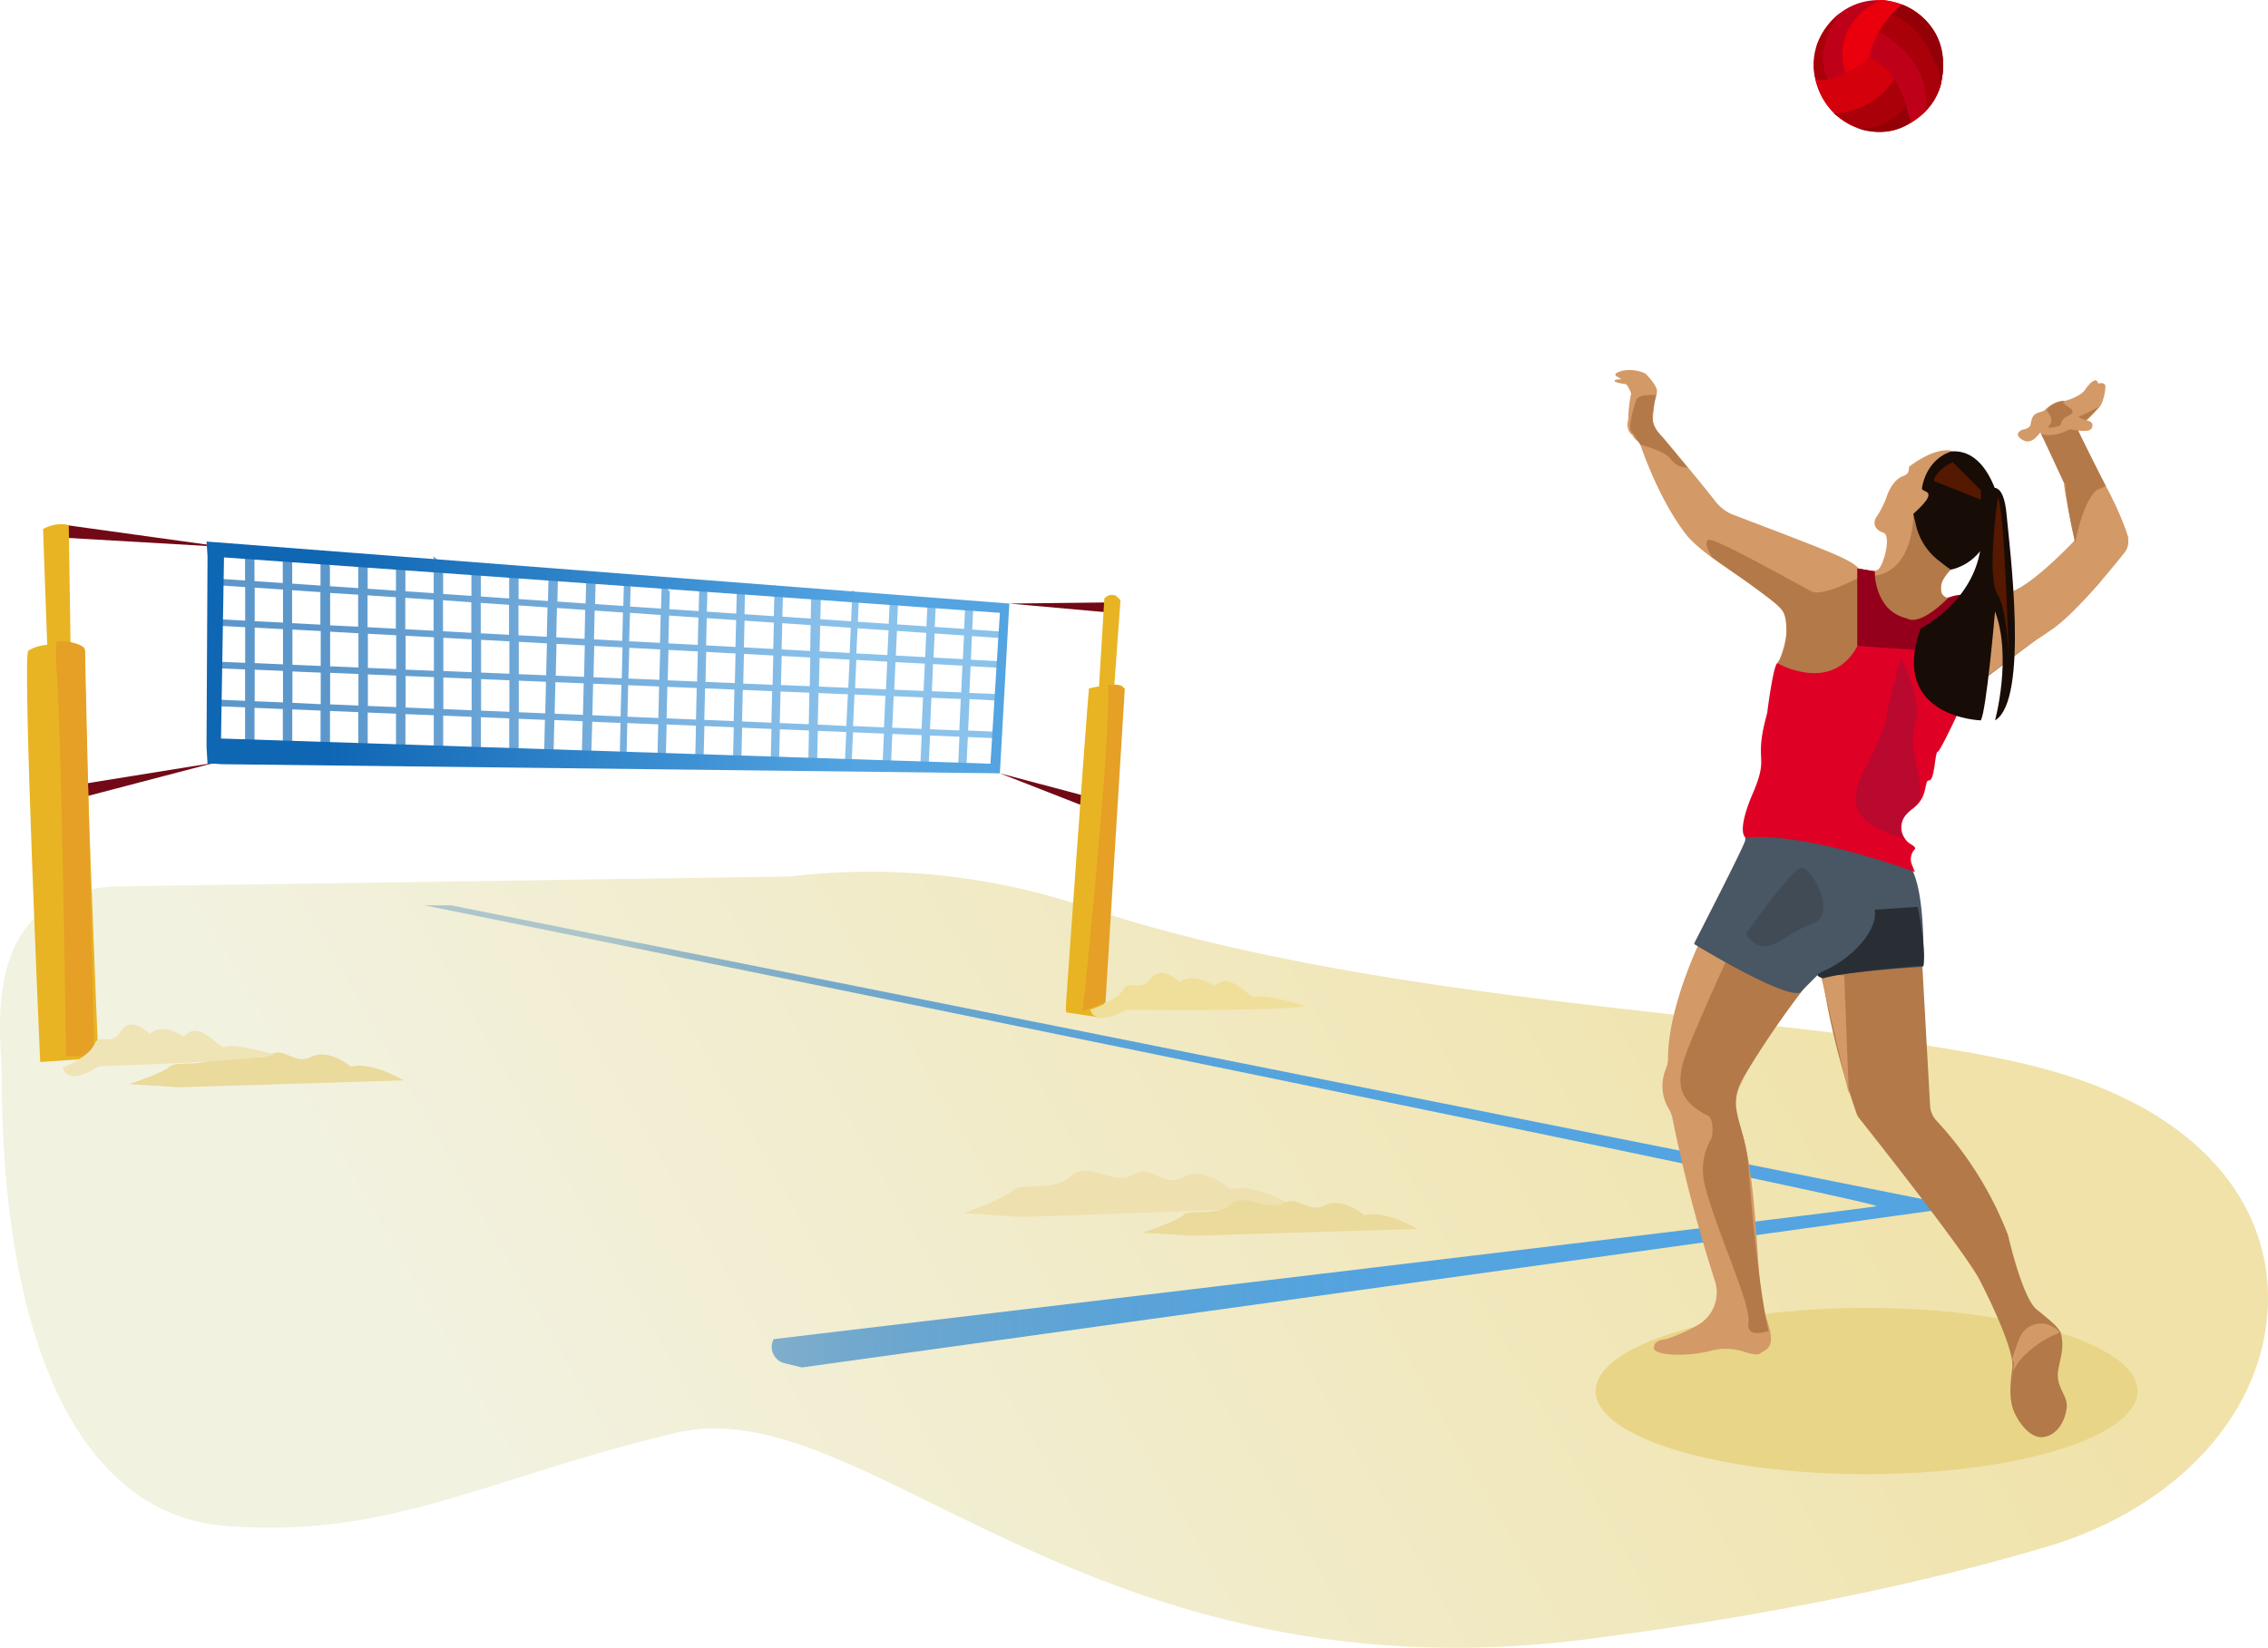
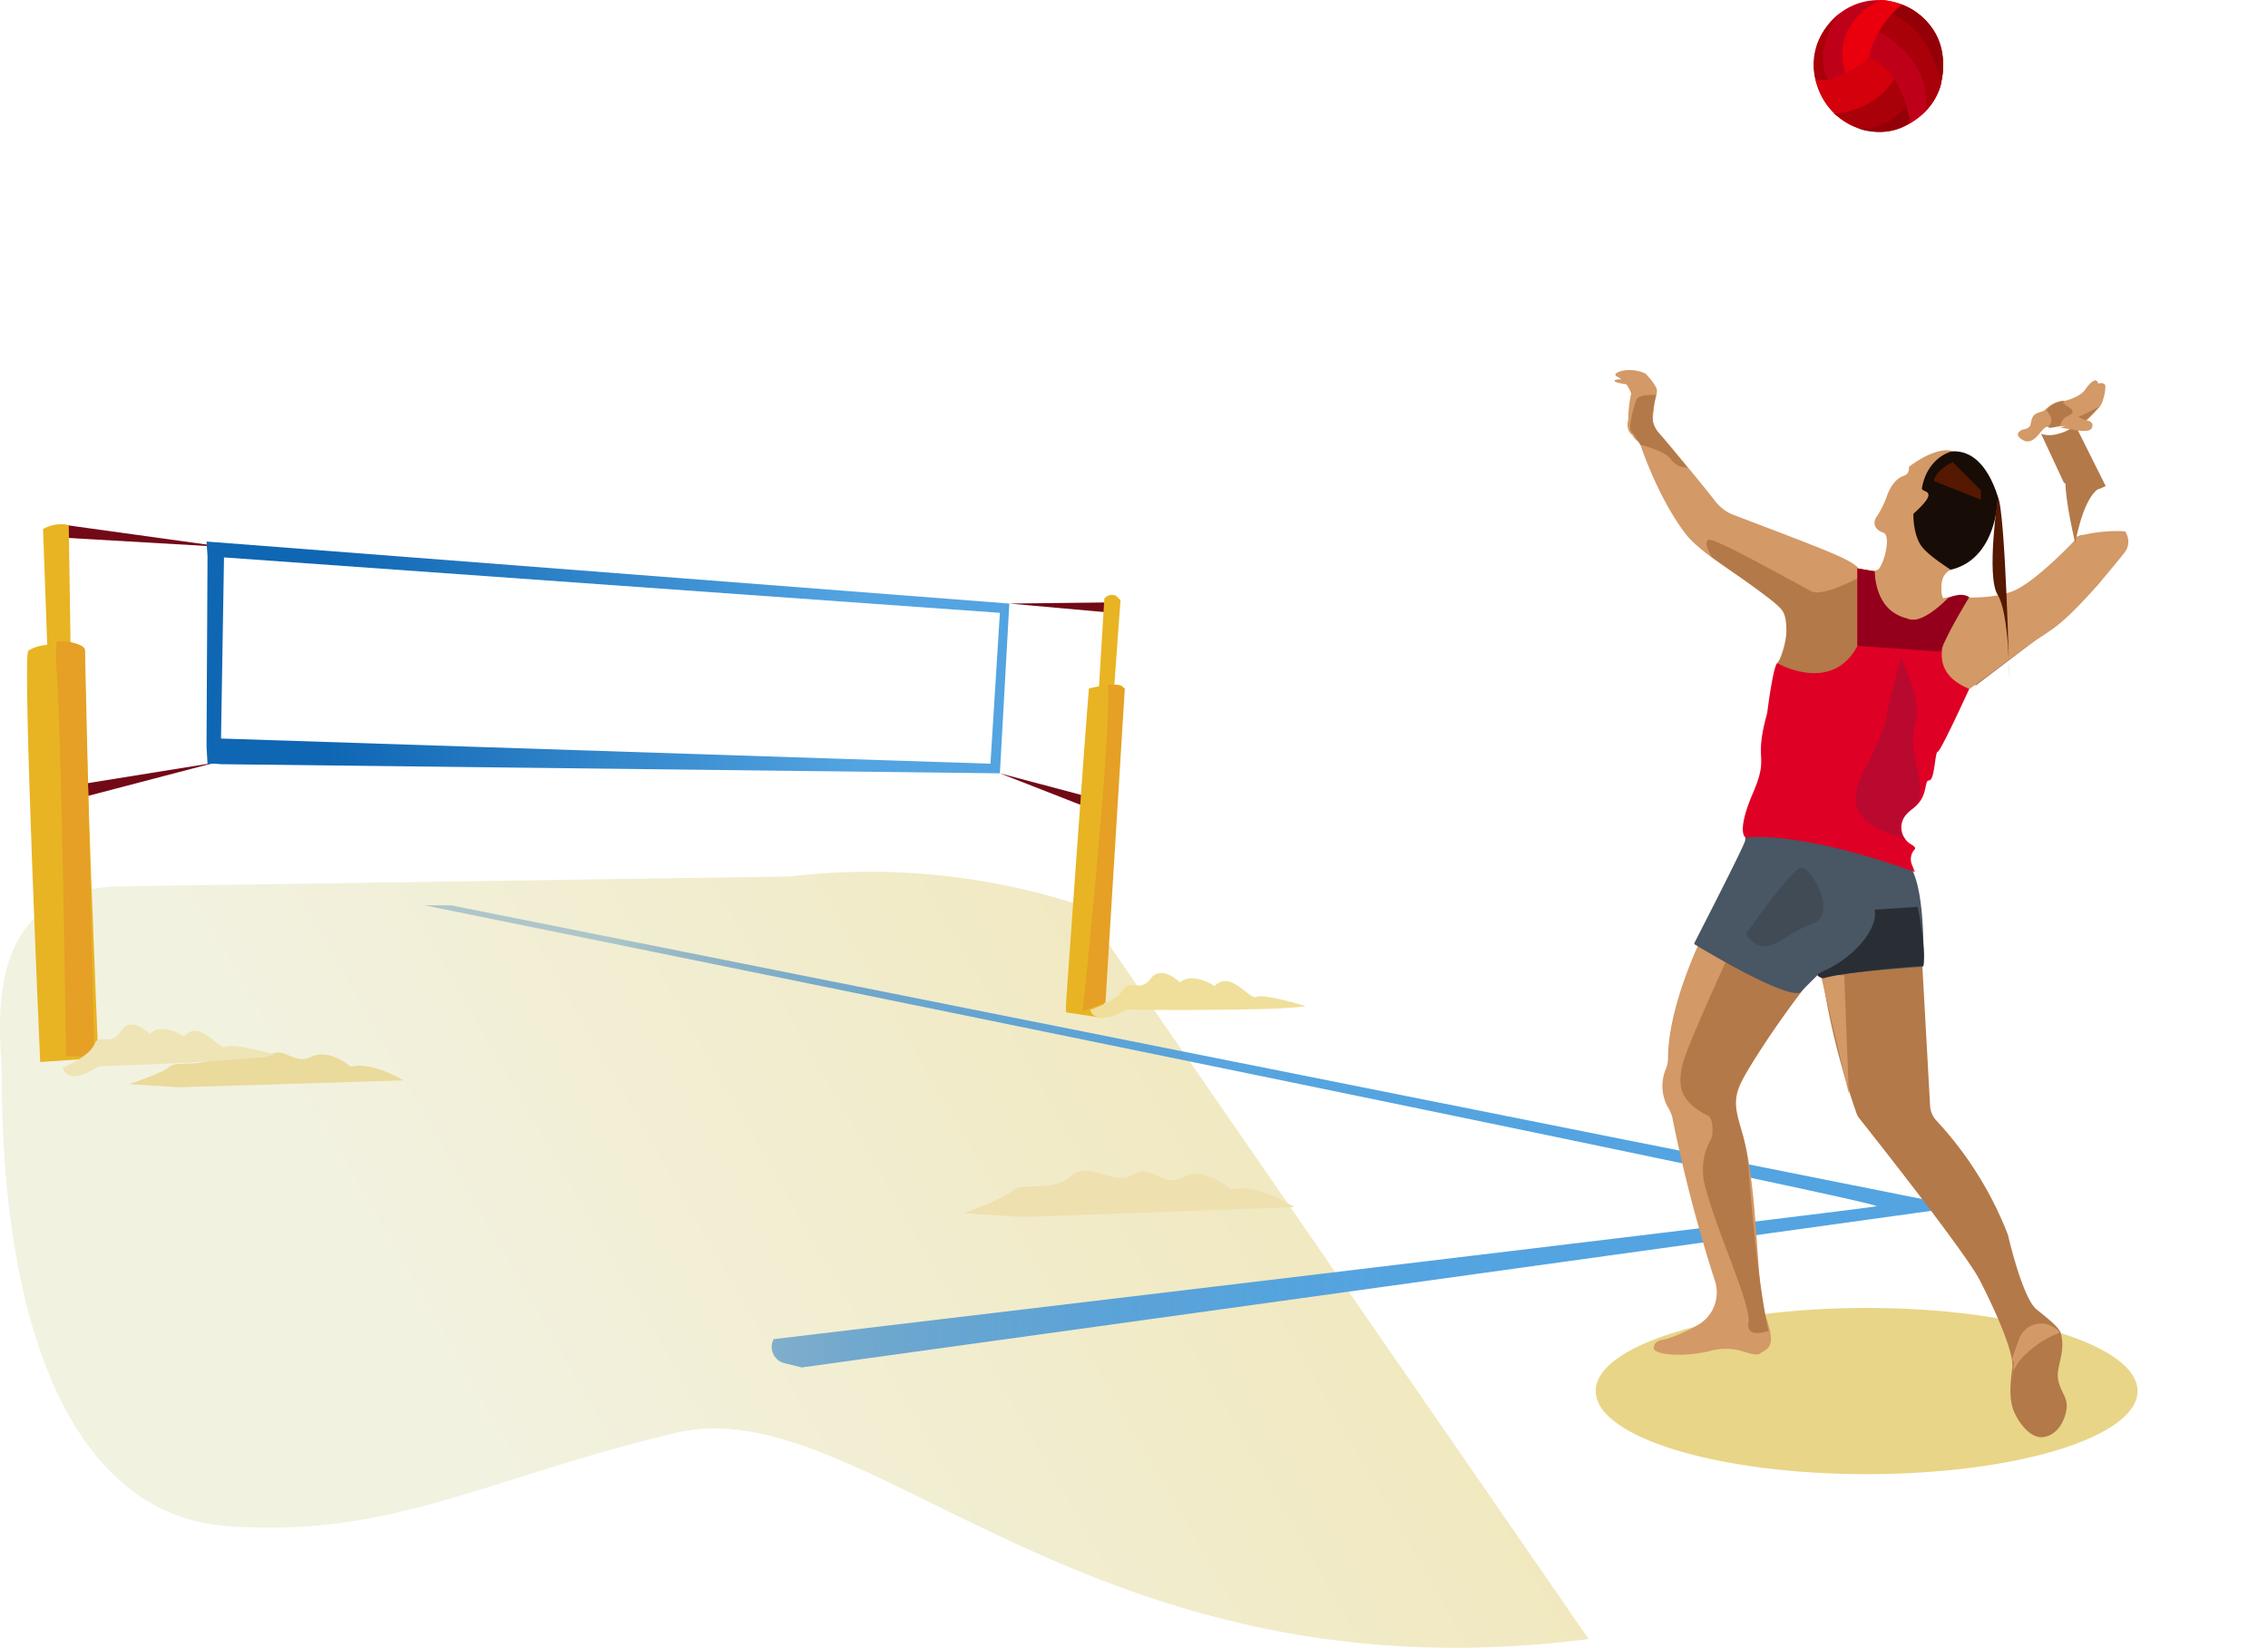
<svg xmlns="http://www.w3.org/2000/svg" xmlns:xlink="http://www.w3.org/1999/xlink" viewBox="0 0 540.98 393.13">
  <defs>
    <linearGradient id="a" x1="61.87" y1="411.89" x2="520.42" y2="148.52" gradientUnits="userSpaceOnUse">
      <stop offset="0.15" stop-color="#f2f2e1" />
      <stop offset="0.81" stop-color="#f0e2a9" />
    </linearGradient>
    <linearGradient id="b" x1="109.98" y1="275.92" x2="476.41" y2="275.92" gradientUnits="userSpaceOnUse">
      <stop offset="0.12" stop-color="#0f66b3" stop-opacity="0.3" />
      <stop offset="0.15" stop-color="#186eb9" stop-opacity="0.39" />
      <stop offset="0.22" stop-color="#277cc3" stop-opacity="0.55" />
      <stop offset="0.29" stop-color="#3588cd" stop-opacity="0.69" />
      <stop offset="0.37" stop-color="#4093d4" stop-opacity="0.8" />
      <stop offset="0.45" stop-color="#489ada" stop-opacity="0.89" />
      <stop offset="0.55" stop-color="#4ea0de" stop-opacity="0.95" />
      <stop offset="0.65" stop-color="#52a3e0" stop-opacity="0.99" />
      <stop offset="0.81" stop-color="#53a4e1" />
    </linearGradient>
    <linearGradient id="c" x1="263.88" y1="245.13" x2="263.88" y2="245.13" xlink:href="#a" />
    <linearGradient id="d" x1="58" y1="161.65" x2="249.48" y2="161.65" gradientUnits="userSpaceOnUse">
      <stop offset="0.15" stop-color="#0f66b3" />
      <stop offset="0.81" stop-color="#53a4e1" />
    </linearGradient>
    <linearGradient id="e" x1="58.21" y1="161.56" x2="248.39" y2="161.56" xlink:href="#d" />
  </defs>
-   <path d="M387.67,395.84c-120,15.43-172.41-60-217.83-49.16S102.13,371.8,62.94,368.9C25,366.1,9.15,319.47,9.15,261.54c0-9.52-5.87-42.86,26.37-45.24l161.55-2.38a161.69,161.69,0,0,1,69.8,7c80,26.95,190.72,25.55,236.71,41.06,37.58,12.67,50.57,38.77,44.83,63.74-5.09,22.12-24.92,40.13-50.9,47.93-21.08,6.32-57.61,15.46-109.84,22.18" transform="translate(-8.73 -4.8)" style="fill:url(#a)" />
+   <path d="M387.67,395.84c-120,15.43-172.41-60-217.83-49.16S102.13,371.8,62.94,368.9C25,366.1,9.15,319.47,9.15,261.54c0-9.52-5.87-42.86,26.37-45.24l161.55-2.38a161.69,161.69,0,0,1,69.8,7" transform="translate(-8.73 -4.8)" style="fill:url(#a)" />
  <ellipse cx="445.24" cy="331.88" rx="64.62" ry="19.83" style="fill:#e8d587" />
  <path d="M193.23,324.3S452.9,293.42,456.3,292.59,110,220.8,110,220.8h6.34l360.09,71.91L200,331.05l-4.12-1a4,4,0,0,1-2.63-5.72Z" transform="translate(-8.73 -4.8)" style="fill:url(#b)" />
  <path d="M496.23,102.82s2.73-2.74,5.13-2.39c0,0,3.76-1,4.78-2.74.36-.59,2.06-2.73,2.74-2s0,.68,0,.68,2.05-.68,2.05.69-.68,4.1-1.37,4.78-2.24,2.72-3.42,3.42c-1.58,1-7.72,1.55-8.89,1.37-1.51-.23-2.73,4.1-5.47,3.42,0,0-3.42-1.37-.68-2.74,0,0,1.88-.15,2-1.36C493.49,103.5,494.18,103.5,496.23,102.82Z" transform="translate(-8.73 -4.8)" style="fill:#d39967" />
  <path d="M481.19,160.26s8.88-2.74,10.25-4.79,18.64-12.28,18.64-12.28-9,10.47-15.53,14.11l-14.64,11.12,1.28-7.48" transform="translate(-8.73 -4.8)" style="fill:#a07055" />
  <path d="M504.43,104.19l1.71,1,3.42-3.42S505.12,104.19,504.43,104.19Z" transform="translate(-8.73 -4.8)" style="fill:#b37949" />
  <path d="M466.14,126.07a30,30,0,0,1-3.42,1.37s-3.42,4.78-4.1,4.78a14.16,14.16,0,0,1,2.05,2.74c1,3.25.69,5.47-2.73,7.52-1.18.7-4.79-.68-4.79-.68l6.84,13,10.92-2.43,3.35-5.12-2,.37s-2.74-4.45,1.36-7.18l-5.22-3.77s-3.32-2.73-3.32-9.22Z" transform="translate(-8.73 -4.8)" style="fill:#a07055" />
  <path d="M413.6,230.73c-2.34,5.27-7.06,17.09-7,26.76a7,7,0,0,1-.5,2.3,10.52,10.52,0,0,0,.4,9.06,9.53,9.53,0,0,1,1.1,2.44,354.25,354.25,0,0,0,10.21,39.18,8.93,8.93,0,0,1-3.92,10.35,40.18,40.18,0,0,1-7.28,3.32,5.66,5.66,0,0,1-1.15.27c-.79.11-2.25.51-2.25,2,0,1.71,7.36,2.26,13.61.65a14,14,0,0,1,7.09,0c1.46.4,3.7,1.28,4.6.68,1.8-1.2,4.11-1.37,1.37-8.89-2.44-6.72-1.61-33.6-6.27-45.61a12.24,12.24,0,0,1,.2-9.54c2-4.39,5.87-11.34,13.23-21.2a5.72,5.72,0,0,0,.89-5.06l-2.48-8.13a5.67,5.67,0,0,0-6.43-3.93l-11.26,2A5.66,5.66,0,0,0,413.6,230.73Z" transform="translate(-8.73 -4.8)" style="fill:#d39967" />
  <path d="M421.7,231.37S411.24,254,410.07,258.72a19.73,19.73,0,0,0-.46,2.68c-.51,4.81,2.29,7.47,6.61,9.63,1.22.61,1.14,4.68.69,5.47a14.75,14.75,0,0,0-1.37,11.63c2.49,9.95,10.94,28,10.26,32.14s4.78,2.05,4.78,2.05-2.73-10.94-4.78-39c-.77-10.43-5.47-14.36-1.37-21.2a218.93,218.93,0,0,1,14.82-21.76Z" transform="translate(-8.73 -4.8)" style="fill:#b37949" />
  <path d="M442.89,233.42s1.34,16.08,8.67,37a3.82,3.82,0,0,0,.64,1.17c3.4,4.28,26.45,33.43,29,39.13,0,0,8.2,15.73,7.52,20.52s-.69,8.2.68,10.94c1.53,3.06,4.14,5.92,6.84,5.47,4.1-.69,5.47-5.47,5.47-7.52s-1.64-3.73-2.05-6.16c-.56-3.25,1.82-6.24.68-10.94-.32-1.33-2.39-3.08-5.81-5.81s-6.84-17.78-6.84-17.78a85.2,85.2,0,0,0-17.06-27.27,5.66,5.66,0,0,1-1.52-3.57l-1.93-34.8Z" transform="translate(-8.73 -4.8)" style="fill:#b37949" />
  <path d="M425,205.3c.08.73-10.85,22-12.11,24.48a.28.28,0,0,0,.11.36c2.24,1.36,21,12.62,25,11.51a.19.19,0,0,0,.14-.09l4.73-4.72v.27c0,.19.5,1.17.69,1.1,1.5-.57,7.79-1.68,23.65-2.74a.3.3,0,0,0,.29-.27c.07-2.22.37-17.23-2.75-23,0,0,0,0-.07,0l-21-11.54a.28.28,0,0,0-.18,0l-18.14,2.68a.29.29,0,0,0-.24.27Z" transform="translate(-8.73 -4.8)" style="fill:#495663" />
  <path d="M468.88,114.44s10.94-8.2,16.41,8.89c0,0,0,18.47-15.73,17.78L460,130.17Z" transform="translate(-8.73 -4.8)" style="fill:#170c06" />
  <path d="M474.35,112.39s-3.42-1.36-10.26,3.76h0c0,1.71-.6,1.91-1.53,2.28-1.17.46-2.78,1.75-3.94,5.25a23.73,23.73,0,0,1-2.05,4.1c-1.37,1.71-.69,3.42,1.37,4.1s0,8.21-1.37,8.89a6.69,6.69,0,0,1-3.42.34s-5.47,13.34.68,17.44,18.47,2,18.47,2l4.78-13.68a17.85,17.85,0,0,0-4.78.69c-.33.11-.73-2.11-.35-4.1a3.89,3.89,0,0,1,2.06-2.74c-2-1.34-5.37-3.58-6.84-5.47-2.18-2.79-2.05-7.86-2.05-7.86,6.83-6.16,1.81-4.84,2.05-6.16,1.1-6.2,5.47-8.55,7.86-8.89" transform="translate(-8.73 -4.8)" style="fill:#d39967" />
  <path d="M453.15,141.8c-2.24-3.27-2.74-3.42-31.45-14.36a10.61,10.61,0,0,1-4.11-3.42c-2.88-3.69-9.76-12-12.31-15a7.21,7.21,0,0,1-2.37-3.91,3.75,3.75,0,0,1-2.12.14c-.1.38-.22.76-.35,1.13a3.58,3.58,0,0,1-2.32,2.28,4.7,4.7,0,0,0,1.69,1.73c5.47,15.73,11.63,22.57,11.63,22.57,6.15,6.83,21.82,14.14,23.25,19.14,1.36,4.79-2.74,13-2.74,13C461.07,174.57,453.15,141.8,453.15,141.8Z" transform="translate(-8.73 -4.8)" style="fill:#d39967" />
  <path d="M515.7,131.59l-1-.07a36.07,36.07,0,0,0-8.85.85,4,4,0,0,1-.75.07l-1.51.62a1,1,0,0,1-.25.95c-1.86,1.93-9.84,10.08-14.65,11.89-5.47,2-12.31,1.37-12.31,1.37l-13.68,17.09L474,172.22c5.12-3.07,16.54-12.36,23.93-17.09,5.25-3.37,14-14,17.56-18.5a4.14,4.14,0,0,0,.53-4.31C515.92,132.09,515.81,131.85,515.7,131.59Z" transform="translate(-8.73 -4.8)" style="fill:#d39967" />
  <path d="M452.38,142.48s-8.8,4.79-11.54,3.42-23.25-13-24.62-12.31.86,4.13.86,4.13,14.89,10.36,16.59,12.35,1.7,9.5-1,12.92l7.52,10.26,15-9.57Z" transform="translate(-8.73 -4.8)" style="fill:#b37949" />
  <path d="M432.64,163s13,7.53,19.14-4.1V140.43l4.1.68s0,6.84,4.11,9.58,8.2,3.41,13.39-3.18c0,0,3-.93,4.39-.24s-14.36,15.72.68,21.88c0,0-6.84,15-7.52,15s-.69,6.84-2.05,6.84,0,4.1-4.11,6.84a5.42,5.42,0,0,0-2.45,3.6,4.71,4.71,0,0,0,2.31,4.85c.64.39,1.13.82.83,1.12l0,0a3.47,3.47,0,0,0-.68,3.71l.7,1.74s-25.3-9.57-40.35-8.21c0,0-2.39-1,1.71-10.59s0-6.84,3.42-19.15C430.24,175,431.61,164,432.64,163Z" transform="translate(-8.73 -4.8)" style="fill:#df0025" />
-   <path d="M465.12,127.44s.36,16.86-13.14,14.61l14.37,15.67,7-10.21s-4.35-1.27.63-6.74l-3-2.37a15,15,0,0,1-5.14-7.91Z" transform="translate(-8.73 -4.8)" style="fill:#b37949" />
  <path d="M398.12,108.61s-1.73-1-1-3.74a30.16,30.16,0,0,1,.68-6.15,6.86,6.86,0,0,0-3.42-4.11s-1.36-.68,1.37-1.36a8.88,8.88,0,0,1,5.47.68s2.74,2.74,2.74,4.1-.69,2.74-.69,3.42-.68,4.79,0,6.16S398.12,108.61,398.12,108.61Z" transform="translate(-8.73 -4.8)" style="fill:#d39967" />
  <path d="M397.38,95.38s-3.48-.34-3.54.27,4.29,1,4.29,1Z" transform="translate(-8.73 -4.8)" style="fill:#d39967" />
-   <path d="M495.54,108.29s5.48,9.57,5.48,11.62,2.73,14.36,2.73,14.36l12.68-1s-1.06-4.5-5.84-13.39c-3.6-6.67-7.18-14-7.52-16.41C503.07,103.5,493.49,103.5,495.54,108.29Z" transform="translate(-8.73 -4.8)" style="fill:#d39967" />
  <path d="M511,120.77l-7.23-14.47a11.4,11.4,0,0,1-5.13,2.23,6,6,0,0,1-3.06-.24L501,119.91l.39.28c.23,5.61,2.34,14.08,2.34,14.08,1.76-8.8,4-11.72,5.34-12.7a7.91,7.91,0,0,0,1.25-.49Z" transform="translate(-8.73 -4.8)" style="fill:#b37949" />
  <path d="M451.78,140.43l4.1.68s-.15,9.51,7.79,11.25c0,0,2.58,2.23,9.71-4.85,0,0,3-1.61,5.07-.24,0,0-5.47,8.89-6.84,13l-19.83-1.37Z" transform="translate(-8.73 -4.8)" style="fill:#94001b" />
-   <path d="M483.92,121.28s2.74-1.37,3.42,6.16,5.47,44.44-2.74,49.23c0,0,4.11-15,0-26,0,0-2.05,23.93-3.41,26,0,0-21.89-.68-14.36-21.88,0,0,16.41-8.21,14.36-25.3C481.19,129.49,481.19,120.6,483.92,121.28Z" transform="translate(-8.73 -4.8)" style="fill:#170c06" />
  <polygon points="439.91 232.77 441 261 434.16 232.05 439.91 232.77" style="fill:#d39967" />
  <path d="M403.67,99.07s-3.86-.35-4.54,1-2.05,6.84-1.37,7.53a26.28,26.28,0,0,1,2.21,3.28s6,1.5,7.37,3.55a4.7,4.7,0,0,0,3.92,1.92l-6.88-8.29A5.78,5.78,0,0,1,403,103Z" transform="translate(-8.73 -4.8)" style="fill:#b37949" />
  <path d="M496.91,102.82s2,2.05.69,3.42,2.6.06,2.6.06a2.8,2.8,0,0,1,1.5-2.11c1.37-.69,1.37-.69,1.37-1.37s-3.42-2-1.71-2.39C501.36,100.43,497.6,100.77,496.91,102.82Z" transform="translate(-8.73 -4.8)" style="fill:#b37949" />
  <path d="M443.58,238.21s-2.47-.63-.69-1.37c7.72-3.19,13.89-10.19,13-15l10.26-.68s2.07,9.7,1.38,14.08C467.52,235.2,449.33,236.53,443.58,238.21Z" transform="translate(-8.73 -4.8)" style="fill:#292e34" />
  <path d="M499.25,106.67l3.6.6s4.1.92,4.77-.24-.07-2-2.36-2.15S500.86,107.48,499.25,106.67Z" transform="translate(-8.73 -4.8)" style="fill:#d39967" />
  <path d="M490.34,324.24a5.57,5.57,0,0,1,7.06-3.36c1.16.42,3.21,1.74,2.25,2.06-4.11,1.37-11.45,6.85-10.83,10.85,0,.06.31-4,.29-4.07C488.8,329,487.83,331.1,490.34,324.24Z" transform="translate(-8.73 -4.8)" style="fill:#d39967" />
  <polygon points="240.75 144 265.19 146.19 265.19 143.72 240.75 144" style="fill:#720916" />
  <path d="M270.08,181.82l2.06-34.19h0A2.23,2.23,0,0,1,275,147l1,1-2.5,34.5Z" transform="translate(-8.73 -4.8)" style="fill:#e8b423" />
  <polygon points="238.5 184.5 263.3 191.09 260.62 193.15 238.5 184.5" style="fill:#720916" />
  <path d="M263,244.26s4.5-64,5.47-75.21c0,0,8.37-2.05,8.2,0-.65,7.95-4.78,78.63-4.78,78.63L263,246.32Z" transform="translate(-8.73 -4.8)" style="fill:#e8b423" />
  <path d="M273,168.18l.44,0a5.48,5.48,0,0,1,3,.57l.59.29L272.41,244,267,246S274,179,273,168.18Z" transform="translate(-8.73 -4.8)" style="fill:#e5a025" />
  <path d="M263.88,245.13" transform="translate(-8.73 -4.8)" style="fill:url(#c)" />
  <path d="M277.53,245.69s36.58.44,42.68-.87c0,0-10-3-11.76-2.18s-6.1-6.53-10-2.61c0,0-5.22-3.48-8.27-.87,0,0-4.36-4.35-7-.87s-5.23,0-6.53,2.61-7.84,4.79-7.84,4.79S269.25,250.05,277.53,245.69Z" transform="translate(-8.73 -4.8)" style="fill:#efdf9a" />
  <path d="M52.29,264.18,105,262.56s-7.52-4.58-12.58-3.27c0,0-5.25-4.48-9.44-2.36s-6.25-2.6-10-.45-9-2.72-12.28.22-10,1.09-11.48,2.57-9.74,4.19-9.74,4.19l11,.69C51.07,264.19,51.68,264.2,52.29,264.18Z" transform="translate(-8.73 -4.8)" style="fill:#eada9b" />
  <polygon points="51.26 181.96 13.09 188.11 17.01 190.93 51.26 181.96" style="fill:#720916" />
  <polygon points="53.53 130.51 14.45 128.24 15 125.17 53.53 130.51" style="fill:#720916" />
  <path d="M249.48,148.8,58,134l.23,3.55L58,181v2l.23,4.05L60,187l1.36.12,185.87,2.18ZM61.45,181l.71-43.21,185.07,13.22-2.25,36Z" transform="translate(-8.73 -4.8)" style="fill:url(#d)" />
-   <path d="M247.54,172l.85-1.53-8.43-.35.29-6.37,7.19.39.87-1.51-8-.43.26-5.64,6.77.46.89-1.5-7.59-.52.22-4.83L239,148.29l-.3,6.55-7-.47.21-4.63L230,147.88l-.29,6.36-7-.48.2-4.42L221,147.47l-.29,6.16-7.36-.49.26-5.69-1.53-1.93-.35,7.51-7.33-.5.15-6.25-2.33.27-.11,5.83-6.76-.46.14-5.65-2-2-.18,7.54-7-.47.12-5.07-1.92-1.91-.17,6.84-7-.47.11-4.67-1.92-1.92-.15,6.46-7-.47.11-4.21-1.92-2L166.4,150l-7.37-.49.13-5.41L157.59,142l-.18,7.37-6.74-.46.13-5.39-2.2-2-.18,7.25-6.74-.45.12-5-2.2-2-.17,6.87-7-.47v-5.84l-2.25-2.15v7.84l-6.75-.46v-5.23l-2.25-2.15v7.23l-6.75-.45V139.7l-2.25-2.15v8.77l-6.75-.45V139.7l-2.25-2.15v8.17l-6.75-.46V139.8l-2.25-2.25v7.56l-6.75-.45V139.8l-2.25-2.25v6.95l-6.75-.45v-6.5l-2.25-2.25v8.6l-6.75-.46v-5.89l-2.25-2.25v8l-6.65-.45,0,1.57,6.68.45v8l-6.74-.36v1.56l6.74.37v8.5l-6.77-.28,0,1.57,6.75.28V172l-9-.37,0,1.56,9,.37V184.8h2.25V173.68l6.75.28V184.8h2.25V174.05l6.75.28v12.72h2.25V174.42l6.75.28v12.35h2.25V174.8l6.75.28v9.81h2.25v-9.72l6.75.28v9.44h2.25v-9.35l6.75.28v11.23h2.25V175.91l6.75.28v10.86h2.25V176.29l6.27.26-.19,7.75,2.25,0,.19-7.71,6.74.28-.18,7.59,2.25.06L150,177l6.74.28-.22,9.4,1.62,0,.22-9.37,7.38.31-.23,9.23,2,0,.23-9.2,7,.29-.17,7.21,2,.05.18-7.18,7,.29-.17,7.06,2,.05.17-7,7,.29-.21,8.78,2,.05.22-8.74,6.92.28-.16,8.62,2.09.06.2-8.59,6.77.28-.3,6.72,1.61.07.31-6.72,7.37.3-.3,6.76,2,.09.31-6.76,7,.29-.31,6.73,2,.09.31-6.74,7,.29-.29,6.36,2,.09.29-6.37,5.82.24.85-1.52-6.6-.27.35-7.52ZM238,170l-7-.29.29-6.48,7,.38ZM87.48,155.51l6.75.37v8.17l-6.75-.28Zm-2.25,8.17-6.75-.28V155l6.75.36ZM96.48,156l6.75.36v8.07l-6.75-.28Zm9,.48,6.75.36v8l-6.75-.28Zm9,.48,6.75.37v7.84l-6.75-.28Zm9,.49,6.75.36v7.73l-6.75-.28Zm9,.48,6.71.36-.19,7.62-6.52-.27Zm9,.48,6.74.37-.18,7.5-6.75-.28Zm9,.49,6.74.36-.18,7.39-6.74-.28Zm8.36.45,7.37.39L166,167l-7.38-.31Zm9.34.5,7,.37L175,167.4l-7-.29Zm9,.48,7,.38-.17,7.06-7-.29Zm9,.48,7,.38-.16,7-7-.3Zm9,.49,6.82.36-.12,6.85-6.87-.28Zm9.06.48,7.13.39-.3,6.72-7-.29Zm8.75.47,7.37.4-.3,6.62-7.37-.31Zm9.34.51,7,.37-.3,6.51-7-.29Zm16.34-6.36-.26,5.66-7-.38.26-5.75Zm-9-.61-.26,5.79-7-.38.27-5.88Zm-9-.6-.27,5.9L213,160.7l.28-6Zm-9-.61-.27,6-7.18-.38.15-6.14Zm-9.58-.64-.11,6.17-6.81-.37.15-6.26Zm-8.77-.59-.15,6.28-7-.38.15-6.37Zm-9-.61-.16,6.41-7-.38.15-6.5Zm-9-.6-.16,6.53-7-.38.16-6.63Zm-9-.61-.16,6.65-7.37-.39L159,151Zm-9-.6-.16,6.77-6.74-.36.16-6.87Zm-9-.61-.16,6.9-6.75-.37.17-7Zm-9-.6-.17,7-6.75-.36v-7.12Zm-9.17-.62v7.15l-6.75-.36v-7.25Zm-9-.61v7.28l-6.75-.37V148Zm-9-.6v7.39l-6.75-.36v-7.49Zm-9-.61v7.52l-6.75-.37v-7.6Zm-9-.6v7.63L87.48,154v-7.73Zm-9-.61v7.76l-6.75-.36v-7.86ZM69.48,145l6.75.45v7.89L69.48,153Zm0,9.54,6.75.36v8.4L69.48,163Zm0,17.56v-7.52l6.75.28v7.52Zm9,.38V165l6.75.28v7.53Zm9,.37v-7.53l6.75.28v7.53Zm9,.37v-7.52l6.75.28v7.52Zm9,.38v-7.53l6.75.28v7.53Zm9,.37v-7.53l6.75.28v7.53Zm9,.37v-7.52l6.75.28v7.52Zm9,.38V167.2l6.49.27-.19,7.52Zm8.55.35.18-7.52,6.75.28-.18,7.52Zm9,.37.18-7.52,6.74.28-.18,7.52Zm8.36.35.18-7.52,7.38.31-.18,7.52Zm9.34.39.19-7.52,7,.29-.18,7.52Zm9,.37.18-7.52,7,.29-.18,7.52Zm9,.37.18-7.52,7,.29-.18,7.53Zm9,.38.19-7.52,6.87.28-.14,7.53Zm9.06.37.18-7.52,7,.29L210.6,178Zm8.42.35.34-7.51,7.38.3-.34,7.52Zm9.34.39.35-7.52,7,.3-.34,7.51Zm16,.66-7-.29.35-7.51,7,.29Z" transform="translate(-8.73 -4.8)" style="opacity:0.68;fill:url(#e)" />
  <path d="M32.08,254.64S28.79,176.41,29,160c0,0-8.42-3.24-13.52.05-1.48.95,2.84,98.13,2.84,98.13l13.61-.95Z" transform="translate(-8.73 -4.8)" style="fill:#e8b423" />
  <path d="M25.78,173.34l-.65-43.25h0a8.44,8.44,0,0,0-5.55.63L19,131l1.54,42.91Z" transform="translate(-8.73 -4.8)" style="fill:#e8b423" />
  <path d="M22.23,157.8h2.25c1.31.2,4.63.88,4.52,2.2l2.23,96.8H24.48s-1-75.43-2.25-92.25A43.36,43.36,0,0,1,22.23,157.8Z" transform="translate(-8.73 -4.8)" style="fill:#e5a025" />
  <path d="M462.28,161.5s-3.55,12.05-3.55,14.3-4.5,11.25-4.5,11.25-4.5,6.75-2.25,11.25,11.25,6.75,11.25,6.75-3.66-3.11,1.54-7.18-1.54-13.07.71-19.82S461.34,160.7,462.28,161.5Z" transform="translate(-8.73 -4.8)" style="fill:#ba092f" />
  <path d="M470,119.55s0-2.25,4.5-4.5l6.75,6.75v2.25Z" transform="translate(-8.73 -4.8)" style="fill:#551800" />
  <path d="M485.29,123.33s-2.83,19-.07,23.36S488,166.8,488,166.8,487.1,127.12,485.29,123.33Z" transform="translate(-8.73 -4.8)" style="fill:#551800" />
  <path d="M425.2,227.62s11-15.82,13.28-15.82,9,11.25,2.25,13.5S429.91,234.44,425.2,227.62Z" transform="translate(-8.73 -4.8)" style="fill:#292e34;opacity:0.27" />
  <ellipse cx="448.09" cy="15.66" rx="15.38" ry="15.64" style="fill:#bf0019" />
  <path d="M447.6,7.94s-6.74,8.16-2.81,16l-3-.11S438.85,15,447.6,7.94Z" transform="translate(-8.73 -4.8)" style="fill:#aa0009" />
  <path d="M454.64,18.35c.06,0,3.62-.61,3.68-.6l5.15,1.68a.62.62,0,0,1,.49.39l4.19,10.92a.62.62,0,0,1-.16.69c-1.39,1.25-6.9,6.92-15.8,4,0,0-7.78-1.84-10.41-11.52l.2-.2c2.35.55,4.44-.27,6.28-1.1a23.81,23.81,0,0,0,6.24-4.12" transform="translate(-8.73 -4.8)" style="fill:#d4000b" />
  <path d="M32.33,259.18s36.07-1.05,42-2.74c0,0-10-2.92-11.68-1.9s-6.31-6.91-10-2.44c0,0-5.31-3.61-8.2-.61,0,0-4.49-4.6-6.9-.67s-5.15.22-6.32,3.14-7.5,5.58-7.5,5.58S24.38,264.3,32.33,259.18Z" transform="translate(-8.73 -4.8)" style="fill:#efe4b6" />
  <path d="M462.16,5.94s-6.39,4.63-7.66,12.51c0,0,9.25,4,9.25,15.88,0,0,9.6-3.76,8.33-15.72a12.65,12.65,0,0,0-.57-3C470.52,12.9,467.89,7.55,462.16,5.94Z" transform="translate(-8.73 -4.8)" style="fill:#bf0019" />
  <path d="M463.24,29.52s-8.85,6.46-11.05,5.87,6.22,3.24,12.3-1.5Z" transform="translate(-8.73 -4.8)" style="fill:#940007" />
  <path d="M459.48,8.46l2.89-2.59s13.57,4.59,8.87,20.47l-4-8.12Z" transform="translate(-8.73 -4.8)" style="fill:#940007" />
  <path d="M456.67,12.31s12.42,5.79,11.48,18.43l0,.45a14.6,14.6,0,0,0,3.58-6.37S469.88,12.46,460,8.06C460,8.06,457.11,10.87,456.67,12.31Z" transform="translate(-8.73 -4.8)" style="fill:#aa0009" />
  <path d="M446.17,31.86a18.23,18.23,0,0,0,14.44-8.14s2.58,4.14,2.69,6.26a12.76,12.76,0,0,1-11.11,5.41S450.21,35,446.17,31.86Z" transform="translate(-8.73 -4.8)" style="fill:#aa0009" />
  <path d="M457.15,4.85s-12,5.12-8.23,17.48c0,0,4.66-2.46,5.58-3.88a23.55,23.55,0,0,1,7.87-12.58S458.3,4.53,457.15,4.85Z" transform="translate(-8.73 -4.8)" style="fill:#e9000c" />
  <path d="M254,295.11l63.44-2.31s-9-5.91-15.13-4.19c0,0-6.31-5.79-11.36-3s-7.51-3.34-12-.54-10.79-3.49-14.79.33-12.1,1.45-13.83,3.38-11.74,5.47-11.74,5.47l13.23.85A20,20,0,0,0,254,295.11Z" transform="translate(-8.73 -4.8)" style="fill:#efe0af" />
-   <path d="M294.07,299.6,346.75,298s-7.52-4.59-12.58-3.28c0,0-5.25-4.48-9.44-2.35s-6.24-2.6-10-.46-9-2.72-12.28.22-10.05,1.09-11.48,2.57-9.73,4.19-9.73,4.19l11,.7C292.85,299.61,293.46,299.62,294.07,299.6Z" transform="translate(-8.73 -4.8)" style="fill:#eada9b" />
</svg>